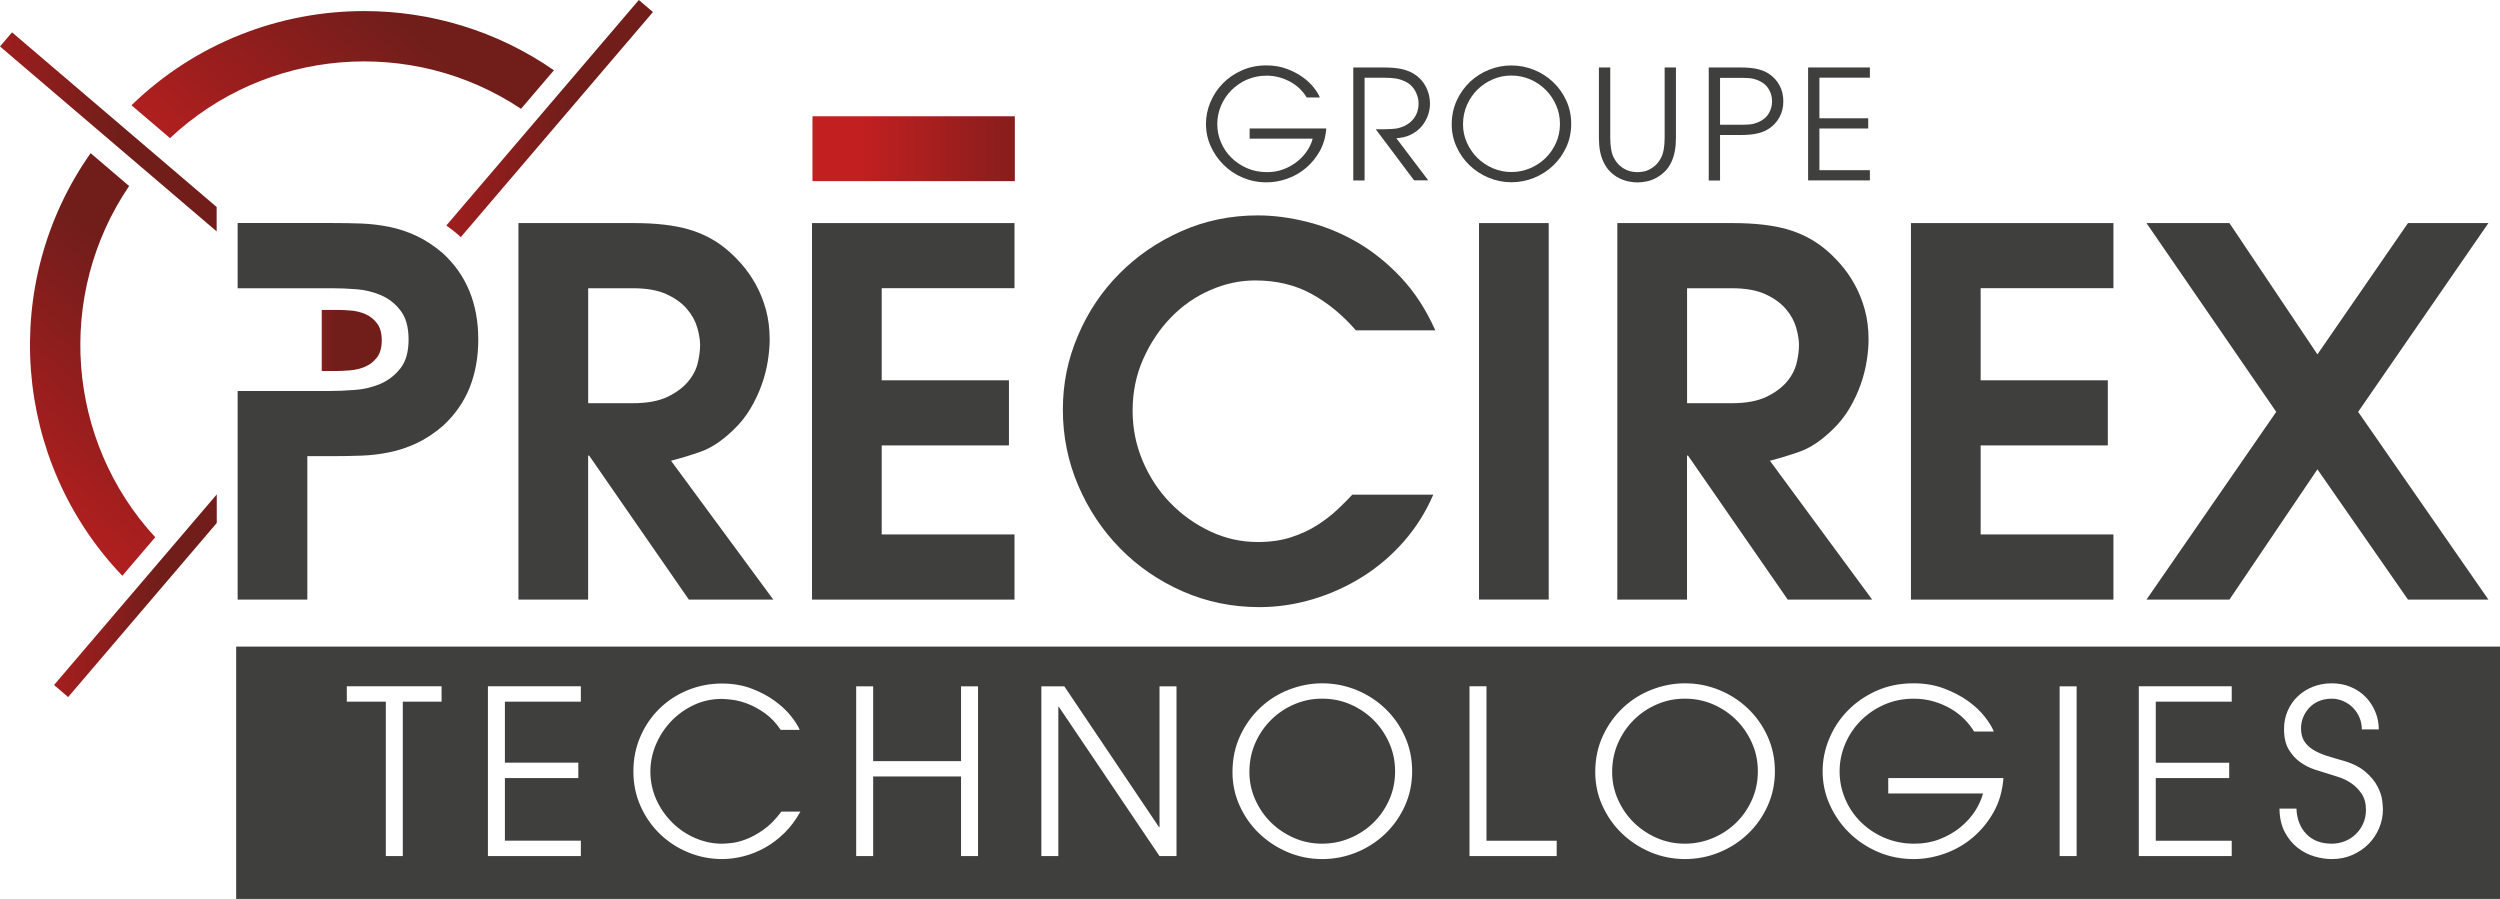
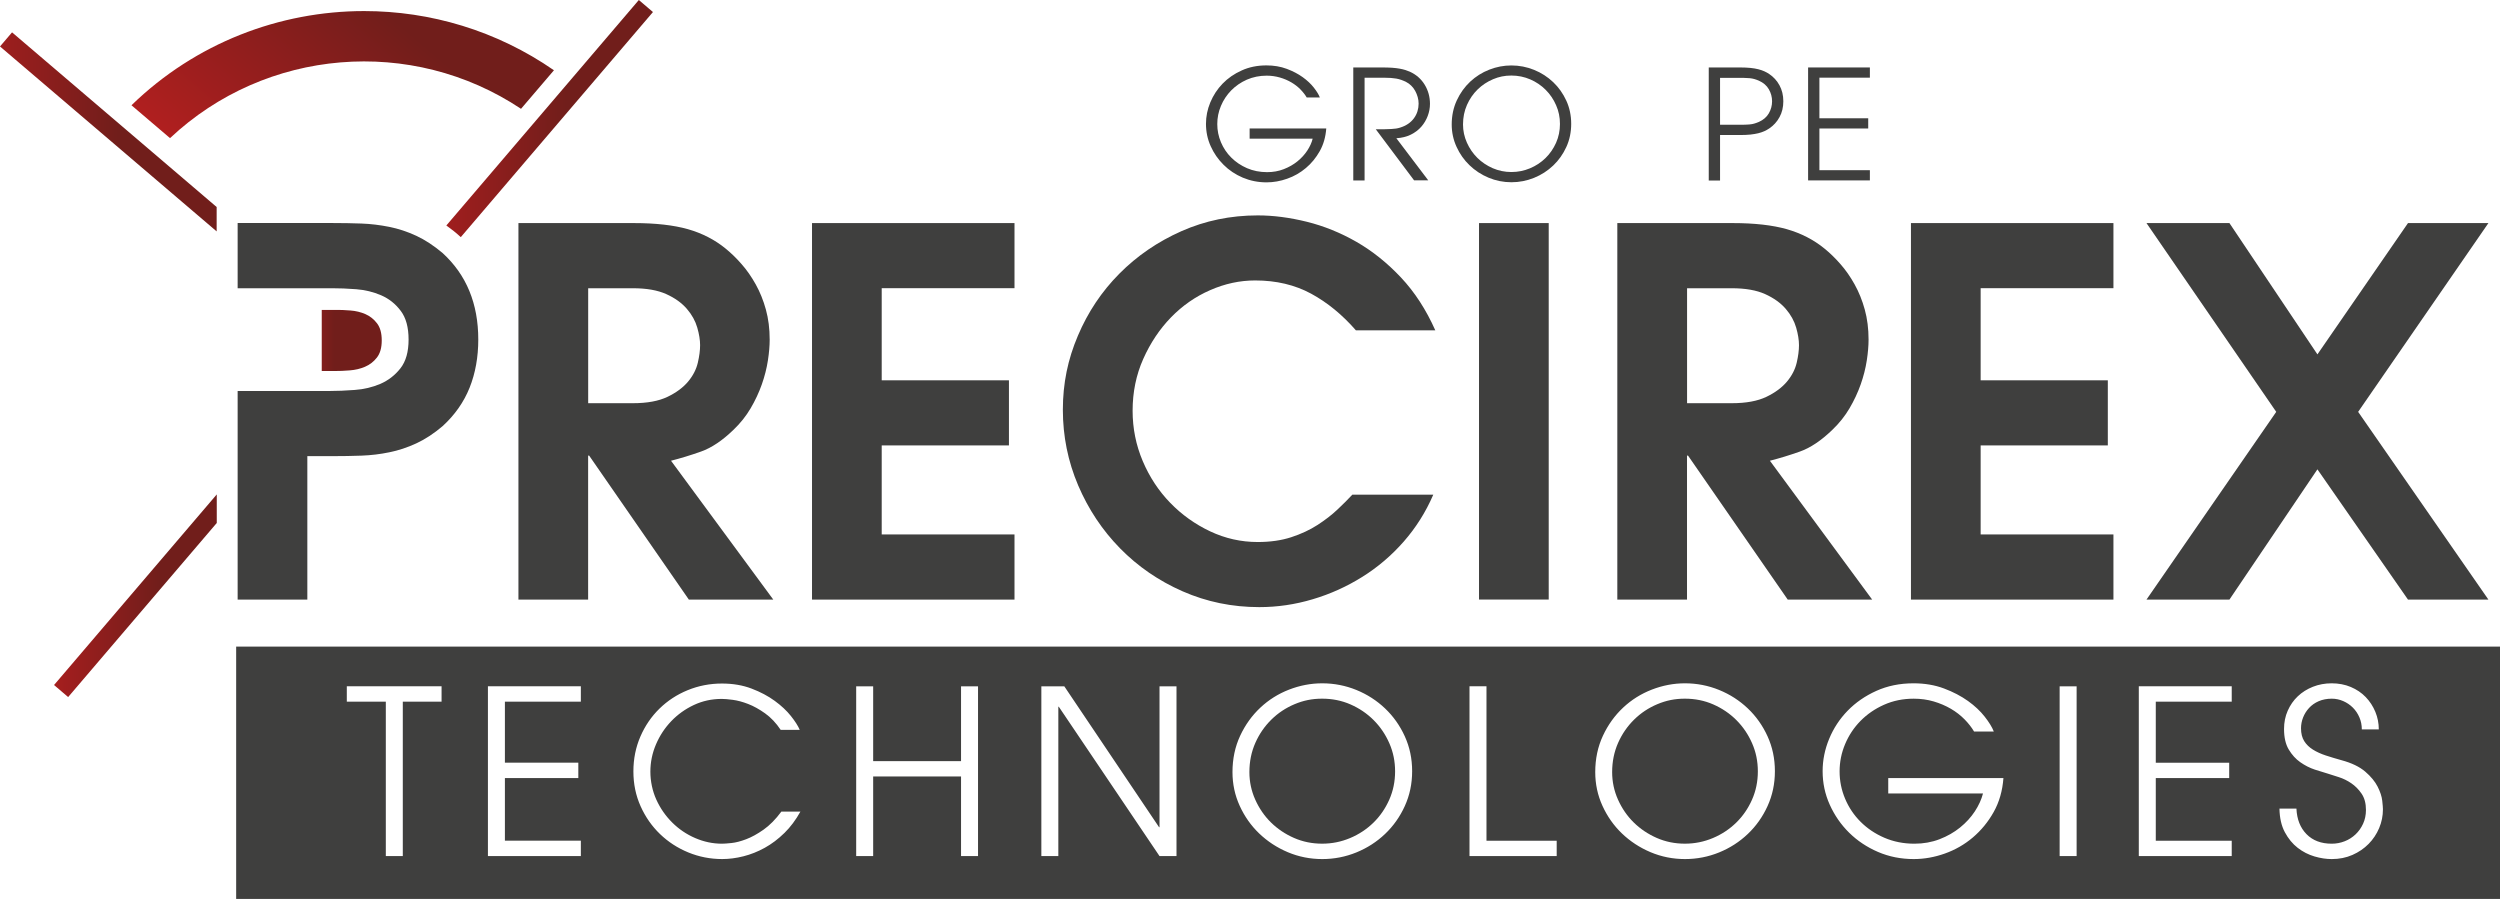
<svg xmlns="http://www.w3.org/2000/svg" xmlns:xlink="http://www.w3.org/1999/xlink" id="Calque_2" data-name="Calque 2" viewBox="0 0 435.83 156.71">
  <defs>
    <style>      .cls-1, .cls-2, .cls-3, .cls-4, .cls-5, .cls-6, .cls-7, .cls-8 {        fill: none;      }      .cls-2 {        clip-path: url(#clippath-6);      }      .cls-3 {        clip-path: url(#clippath-5);      }      .cls-4 {        clip-path: url(#clippath-3);      }      .cls-5 {        clip-path: url(#clippath-4);      }      .cls-6 {        clip-path: url(#clippath-2);      }      .cls-7 {        clip-path: url(#clippath-1);      }      .cls-9 {        fill: #3f3f3e;      }      .cls-10 {        fill: url(#Dégradé_sans_nom_7);      }      .cls-8 {        clip-path: url(#clippath);      }      .cls-11 {        fill: url(#Dégradé_sans_nom_7-7);      }      .cls-12 {        fill: url(#Dégradé_sans_nom_7-3);      }      .cls-13 {        fill: url(#Dégradé_sans_nom_7-4);      }      .cls-14 {        fill: url(#Dégradé_sans_nom_7-2);      }      .cls-15 {        fill: url(#Dégradé_sans_nom_7-5);      }      .cls-16 {        fill: url(#Dégradé_sans_nom_7-6);      }    </style>
    <clipPath id="clippath">
-       <rect class="cls-1" x="141.64" y="20.27" width="35.28" height="11.31" />
-     </clipPath>
+       </clipPath>
    <linearGradient id="Dégradé_sans_nom_7" data-name="Dégradé sans nom 7" x1="-3260.14" y1="-2239.11" x2="-3259.68" y2="-2239.11" gradientTransform="translate(255093.83 175124.21) scale(78.2)" gradientUnits="userSpaceOnUse">
      <stop offset="0" stop-color="#c11f20" />
      <stop offset=".8" stop-color="#811e1c" />
      <stop offset="1" stop-color="#711e1b" />
    </linearGradient>
    <clipPath id="clippath-1">
      <path class="cls-1" d="m22.92,18.35l6.72,5.73c16.7-15.7,42.15-17.8,61.19-5.11l5.74-6.72C86.58,5.33,75.01,1.93,63.49,1.93c-14.74,0-29.39,5.56-40.57,16.42" />
    </clipPath>
    <linearGradient id="Dégradé_sans_nom_7-2" data-name="Dégradé sans nom 7" x1="-3269.3" y1="-2205.47" x2="-3268.85" y2="-2205.47" gradientTransform="translate(380270.5 256531.09) scale(116.31)" xlink:href="#Dégradé_sans_nom_7" />
    <clipPath id="clippath-2">
-       <path class="cls-1" d="m21.32,100.38l5.74-6.72c-15.51-16.82-17.42-42.27-4.55-61.23l-6.71-5.73C-.17,49.39,2.17,80.35,21.33,100.38" />
-     </clipPath>
+       </clipPath>
    <linearGradient id="Dégradé_sans_nom_7-3" data-name="Dégradé sans nom 7" x1="-3268.62" y1="-2205.49" x2="-3268.17" y2="-2205.49" gradientTransform="translate(380020.23 256495.34) scale(116.27)" xlink:href="#Dégradé_sans_nom_7" />
    <clipPath id="clippath-3">
      <polygon class="cls-1" points="9.42 119.42 11.88 121.52 37.79 91.17 37.79 86.19 9.42 119.42" />
    </clipPath>
    <linearGradient id="Dégradé_sans_nom_7-4" data-name="Dégradé sans nom 7" x1="-3248.19" y1="-2246.05" x2="-3247.74" y2="-2246.05" gradientTransform="translate(204309.65 141380.42) scale(62.9)" xlink:href="#Dégradé_sans_nom_7" />
    <clipPath id="clippath-4">
      <path class="cls-1" d="m77.81,39.31c.88.62,1.73,1.3,2.52,2.03L113.83,2.1l-2.46-2.1s-33.56,39.31-33.56,39.31Z" />
    </clipPath>
    <linearGradient id="Dégradé_sans_nom_7-5" data-name="Dégradé sans nom 7" x1="-3259.96" y1="-2238.34" x2="-3259.51" y2="-2238.34" gradientTransform="translate(260403.47 178774.63) scale(79.86)" xlink:href="#Dégradé_sans_nom_7" />
    <clipPath id="clippath-5">
      <polygon class="cls-1" points="0 8.1 37.77 40.34 37.77 36.09 2.1 5.64 0 8.1" />
    </clipPath>
    <linearGradient id="Dégradé_sans_nom_7-6" data-name="Dégradé sans nom 7" x1="-3260.62" y1="-2237.33" x2="-3260.17" y2="-2237.33" gradientTransform="translate(272996.57 187354.91) scale(83.73)" xlink:href="#Dégradé_sans_nom_7" />
    <clipPath id="clippath-6">
      <path class="cls-1" d="m56.09,54.03v10.65h2.3c.77,0,1.64-.03,2.58-.11.95-.07,1.84-.28,2.66-.63.83-.35,1.52-.89,2.08-1.61.56-.72.84-1.71.84-2.98s-.27-2.26-.82-2.98-1.22-1.26-2.03-1.61-1.67-.56-2.59-.63c-.91-.07-1.74-.11-2.48-.11h-2.56.02Z" />
    </clipPath>
    <linearGradient id="Dégradé_sans_nom_7-7" data-name="Dégradé sans nom 7" x1="-3164.31" y1="-2295.29" x2="-3163.86" y2="-2295.29" gradientTransform="translate(73554.55 53378.92) scale(23.23)" xlink:href="#Dégradé_sans_nom_7" />
  </defs>
  <g id="Calque_2-2" data-name="Calque 2">
    <g id="Calque_1-2" data-name="Calque 1-2">
      <g>
        <g>
          <path class="cls-9" d="m90.39,38.89h20.13c3.78,0,6.92.36,9.4,1.06,2.48.71,4.67,1.83,6.56,3.37.95.77,1.88,1.67,2.79,2.71.92,1.04,1.74,2.22,2.48,3.55.74,1.33,1.33,2.79,1.77,4.39s.66,3.34.66,5.23c0,1.06-.1,2.28-.31,3.64-.21,1.36-.56,2.75-1.06,4.17s-1.15,2.81-1.95,4.17-1.79,2.6-2.97,3.73c-1.95,1.89-3.84,3.16-5.68,3.81-1.83.65-3.58,1.18-5.23,1.6l17.83,24.21h-14.72l-17.38-25.1h-.18v25.1h-12.15V38.9h0Zm12.15,31.4h7.8c2.48,0,4.49-.37,6.03-1.11s2.73-1.63,3.59-2.66,1.42-2.13,1.69-3.28.4-2.17.4-3.06-.16-1.91-.49-3.06-.93-2.25-1.82-3.28c-.89-1.03-2.08-1.89-3.59-2.57-1.51-.68-3.44-1.02-5.81-1.02h-7.8v20.04h0Z" />
          <polygon class="cls-9" points="141.56 38.89 176.86 38.89 176.86 50.24 153.71 50.24 153.71 66.3 175.89 66.3 175.89 77.65 153.71 77.65 153.71 93.17 176.86 93.17 176.86 104.53 141.56 104.53 141.56 38.89" />
          <path class="cls-9" d="m249.86,86.25c-1.3,3.02-3.02,5.74-5.14,8.16-2.13,2.43-4.54,4.48-7.23,6.16-2.69,1.68-5.57,2.99-8.65,3.9-3.07.92-6.18,1.37-9.31,1.37-4.73,0-9.18-.92-13.35-2.75-4.17-1.83-7.81-4.33-10.91-7.49s-5.54-6.83-7.32-11c-1.77-4.17-2.66-8.56-2.66-13.17s.87-8.79,2.62-12.9c1.74-4.11,4.15-7.72,7.23-10.82,3.07-3.1,6.68-5.57,10.82-7.41,4.14-1.83,8.57-2.75,13.3-2.75,2.72,0,5.57.37,8.56,1.11,2.98.74,5.87,1.91,8.65,3.5,2.78,1.6,5.37,3.67,7.76,6.21,2.39,2.54,4.39,5.62,5.99,9.22h-13.84c-2.37-2.72-4.97-4.85-7.8-6.39-2.84-1.54-6.09-2.31-9.76-2.31-2.66,0-5.28.56-7.85,1.69-2.57,1.12-4.85,2.71-6.83,4.75s-3.59,4.45-4.83,7.23-1.86,5.8-1.86,9.05c0,3.07.59,6,1.77,8.78,1.18,2.78,2.78,5.2,4.79,7.27s4.33,3.73,6.96,4.97,5.39,1.86,8.29,1.86c2.19,0,4.14-.28,5.85-.84s3.24-1.27,4.57-2.13c1.33-.86,2.5-1.76,3.5-2.71,1.01-.95,1.86-1.8,2.57-2.57h14.11Z" />
          <rect class="cls-9" x="257.84" y="38.89" width="12.15" height="65.63" />
          <path class="cls-9" d="m281.96,38.89h20.13c3.78,0,6.92.36,9.4,1.06,2.48.71,4.67,1.83,6.56,3.37.95.77,1.88,1.67,2.79,2.71.92,1.04,1.74,2.22,2.48,3.55.74,1.33,1.33,2.79,1.77,4.39s.66,3.34.66,5.23c0,1.06-.1,2.28-.31,3.64s-.56,2.75-1.06,4.17-1.15,2.81-1.95,4.17c-.8,1.36-1.79,2.6-2.97,3.73-1.95,1.89-3.84,3.16-5.68,3.81-1.83.65-3.58,1.18-5.23,1.6l17.83,24.21h-14.72l-17.38-25.1h-.18v25.1h-12.15V38.9h.01Zm12.15,31.4h7.8c2.48,0,4.49-.37,6.03-1.11s2.73-1.63,3.59-2.66,1.42-2.13,1.69-3.28.4-2.17.4-3.06-.16-1.91-.49-3.06-.93-2.25-1.82-3.28-2.09-1.89-3.59-2.57c-1.51-.68-3.45-1.02-5.81-1.02h-7.8v20.04h0Z" />
          <polygon class="cls-9" points="333.14 38.89 368.44 38.89 368.44 50.24 345.29 50.24 345.29 66.3 367.46 66.3 367.46 77.65 345.29 77.65 345.29 93.17 368.44 93.17 368.44 104.53 333.14 104.53 333.14 38.89" />
          <polygon class="cls-9" points="396.82 71.8 374.2 38.89 388.66 38.89 404 61.78 419.79 38.89 433.81 38.89 411.1 71.8 433.81 104.53 419.79 104.53 404 81.82 388.66 104.53 374.2 104.53 396.82 71.8" />
          <path class="cls-9" d="m239.47,125.54c-1.16-1.16-2.51-2.07-4.04-2.74s-3.18-1-4.94-1-3.28.32-4.8.96-2.87,1.53-4.04,2.68-2.11,2.5-2.8,4.06-1.04,3.26-1.04,5.1c0,1.68.34,3.28,1.02,4.8s1.59,2.85,2.74,3.98c1.15,1.13,2.49,2.03,4.02,2.7s3.17,1,4.9,1,3.33-.33,4.88-.98c1.55-.65,2.9-1.55,4.06-2.68,1.16-1.13,2.08-2.47,2.76-4,.68-1.53,1.02-3.18,1.02-4.94s-.33-3.37-1-4.9-1.58-2.88-2.74-4.04" />
          <path class="cls-9" d="m41.17,156.71h394.66v-43.99H41.17v43.99Zm35.81-34.39h-6.76v26.92h-2.96v-26.92h-6.8v-2.68h16.52v2.68Zm24.28,0h-13.24v10.64h12.8v2.68h-12.8v10.92h13.24v2.68h-16.2v-29.6h16.2v2.68h0Zm35.48,22.9c-1.07,1.05-2.21,1.91-3.42,2.58-1.21.67-2.45,1.16-3.72,1.48s-2.5.48-3.7.48c-2.08,0-4.05-.39-5.92-1.16s-3.51-1.84-4.92-3.2c-1.41-1.36-2.54-2.97-3.38-4.84-.84-1.87-1.26-3.89-1.26-6.08s.41-4.21,1.22-6.08,1.92-3.49,3.32-4.86c1.4-1.37,3.04-2.45,4.92-3.22s3.87-1.16,5.98-1.16c1.89,0,3.61.29,5.16.88,1.55.59,2.89,1.3,4.04,2.14s2.09,1.72,2.82,2.64c.73.92,1.25,1.73,1.54,2.42h-3.32c-.8-1.2-1.71-2.16-2.72-2.88s-2-1.27-2.96-1.64-1.85-.61-2.68-.72c-.83-.11-1.47-.16-1.92-.16-1.73,0-3.35.35-4.86,1.06-1.51.71-2.82,1.65-3.94,2.82-1.12,1.17-2.01,2.52-2.66,4.04-.65,1.52-.98,3.11-.98,4.76s.35,3.36,1.04,4.88c.69,1.52,1.62,2.85,2.78,4s2.49,2.05,4,2.7,3.06.98,4.66.98c.37,0,.93-.04,1.68-.12s1.59-.3,2.54-.66c.95-.36,1.95-.91,3.02-1.66s2.11-1.8,3.12-3.16h3.32c-.8,1.44-1.73,2.69-2.8,3.74m33.76,4.02h-2.96v-13.88h-15.32v13.88h-2.96v-29.6h2.96v13.04h15.32v-13.04h2.96v29.6h0Zm34.6,0h-2.96l-17.56-26.04h-.08v26.04h-2.96v-29.6h4l16.52,24.56h.08v-24.56h2.96v29.6Zm39.8-8.72c-.85,1.87-2,3.49-3.44,4.86-1.44,1.37-3.11,2.45-5,3.22s-3.88,1.16-5.96,1.16-4.11-.4-6-1.2c-1.89-.8-3.55-1.89-4.98-3.26-1.43-1.37-2.56-2.98-3.4-4.82-.84-1.84-1.26-3.8-1.26-5.88,0-2.32.45-4.43,1.34-6.34.89-1.91,2.07-3.54,3.52-4.9,1.45-1.36,3.12-2.41,5-3.14s3.81-1.1,5.78-1.1c2.08,0,4.07.39,5.96,1.16,1.89.77,3.56,1.85,5,3.22s2.59,2.99,3.44,4.86,1.28,3.89,1.28,6.08-.43,4.21-1.28,6.08m26.48,8.72h-15.2v-29.6h2.96v26.92h12.24v2.68h0Zm36.76-8.72c-.85,1.87-2,3.49-3.44,4.86-1.44,1.37-3.11,2.45-5,3.22s-3.88,1.16-5.96,1.16-4.11-.4-6-1.2c-1.89-.8-3.55-1.89-4.98-3.26-1.43-1.37-2.56-2.98-3.4-4.82-.84-1.84-1.26-3.8-1.26-5.88,0-2.32.45-4.43,1.34-6.34.89-1.91,2.07-3.54,3.52-4.9,1.45-1.36,3.12-2.41,5-3.14s3.81-1.1,5.78-1.1c2.08,0,4.07.39,5.96,1.16,1.89.77,3.56,1.85,5,3.22s2.59,2.99,3.44,4.86,1.28,3.89,1.28,6.08-.43,4.21-1.28,6.08m39.42,1.04c-.97,1.73-2.19,3.21-3.64,4.44-1.45,1.23-3.08,2.16-4.88,2.8-1.8.64-3.61.96-5.42.96-2.21,0-4.29-.41-6.22-1.24s-3.61-1.95-5.04-3.36c-1.43-1.41-2.55-3.04-3.38-4.88-.83-1.84-1.24-3.79-1.24-5.84,0-1.92.38-3.8,1.14-5.64s1.83-3.47,3.22-4.9,3.05-2.58,5-3.46,4.11-1.32,6.48-1.32c1.95,0,3.72.3,5.32.9,1.6.6,2.99,1.33,4.18,2.18,1.19.85,2.16,1.77,2.92,2.74s1.29,1.83,1.58,2.58h-3.44c-.43-.72-.98-1.43-1.66-2.12s-1.47-1.31-2.38-1.84-1.91-.96-3-1.28c-1.09-.32-2.25-.48-3.48-.48-1.87,0-3.59.35-5.18,1.06-1.59.71-2.95,1.65-4.1,2.82-1.15,1.17-2.04,2.52-2.68,4.04-.64,1.52-.96,3.11-.96,4.76s.32,3.24.96,4.76c.64,1.52,1.54,2.86,2.7,4.02s2.54,2.09,4.14,2.78,3.35,1.04,5.24,1.04c1.57,0,3.03-.26,4.38-.78s2.54-1.2,3.58-2.04c1.04-.84,1.9-1.78,2.58-2.82.68-1.04,1.15-2.08,1.42-3.12h-16.52v-2.68h20.08c-.16,2.21-.73,4.19-1.7,5.92m14.46,7.68h-2.96v-29.6h2.96v29.6Zm27.04-26.92h-13.24v10.64h12.8v2.68h-12.8v10.92h13.24v2.68h-16.2v-29.6h16.2v2.68h0Zm26.36,18.76c0,1.15-.22,2.24-.66,3.28-.44,1.04-1.05,1.96-1.84,2.76-.79.8-1.73,1.44-2.82,1.92s-2.29.72-3.6.72c-.96,0-1.97-.15-3.02-.46s-2.03-.81-2.92-1.5-1.64-1.6-2.24-2.72c-.6-1.12-.91-2.49-.94-4.12h2.96c.08,1.87.67,3.35,1.76,4.46s2.56,1.66,4.4,1.66c.77,0,1.52-.14,2.24-.42s1.35-.68,1.9-1.2c.55-.52.99-1.14,1.32-1.86.33-.72.5-1.52.5-2.4,0-1.15-.25-2.09-.76-2.84s-1.11-1.35-1.8-1.82-1.41-.82-2.16-1.06c-.75-.24-1.37-.44-1.88-.6-.67-.19-1.44-.43-2.32-.72-.88-.29-1.72-.72-2.52-1.28s-1.47-1.3-2.02-2.22-.82-2.11-.82-3.58c0-1.15.21-2.21.64-3.18.43-.97,1.01-1.81,1.76-2.52s1.63-1.26,2.64-1.66c1.01-.4,2.11-.6,3.28-.6s2.31.21,3.32.64,1.88,1.01,2.6,1.76,1.28,1.61,1.68,2.58.6,1.99.6,3.06h-2.96c0-.75-.14-1.45-.42-2.1-.28-.65-.66-1.22-1.14-1.7s-1.04-.86-1.68-1.14c-.64-.28-1.31-.42-2-.42-.85,0-1.61.15-2.28.44-.67.29-1.23.69-1.68,1.18-.45.49-.8,1.05-1.04,1.66-.24.61-.36,1.24-.36,1.88,0,.91.19,1.65.56,2.24.37.59.88,1.08,1.52,1.48.64.4,1.39.74,2.24,1.02.85.28,1.76.55,2.72.82,1.79.48,3.17,1.15,4.16,2s1.71,1.73,2.16,2.62.72,1.71.8,2.44.12,1.22.12,1.46v.04Z" />
          <path class="cls-9" d="m302.71,125.54c-1.16-1.16-2.51-2.07-4.04-2.74s-3.18-1-4.94-1-3.28.32-4.8.96-2.87,1.53-4.04,2.68-2.11,2.5-2.8,4.06-1.04,3.26-1.04,5.1c0,1.68.34,3.28,1.02,4.8s1.59,2.85,2.74,3.98c1.15,1.13,2.49,2.03,4.02,2.7s3.17,1,4.9,1,3.33-.33,4.88-.98c1.55-.65,2.9-1.55,4.06-2.68,1.16-1.13,2.08-2.47,2.76-4,.68-1.53,1.02-3.18,1.02-4.94s-.33-3.37-1-4.9-1.58-2.88-2.74-4.04" />
        </g>
        <g class="cls-8">
          <rect class="cls-10" x="141.64" y="20.27" width="35.28" height="11.31" />
        </g>
        <g>
          <path class="cls-9" d="m77.17,44.12c-1.54-1.3-3.08-2.31-4.61-3.02-1.54-.71-3.1-1.23-4.7-1.55s-3.21-.52-4.83-.58c-1.63-.06-3.33-.09-5.1-.09h-16.5v11.37h16.5c1.24,0,2.63.05,4.17.17s2.98.47,4.35,1.06c1.36.59,2.5,1.49,3.41,2.71.92,1.21,1.37,2.88,1.37,5.01s-.47,3.8-1.42,5.01c-.95,1.21-2.12,2.11-3.5,2.71-1.39.59-2.88.95-4.48,1.06-1.6.12-3.05.18-4.35.18h-16.05v36.37h12.15v-25.01h4.35c1.77,0,3.47-.03,5.1-.09s3.24-.25,4.83-.58c1.6-.32,3.16-.84,4.7-1.55,1.54-.71,3.07-1.71,4.61-3.02,2.13-1.95,3.69-4.18,4.7-6.7,1-2.51,1.51-5.31,1.51-8.38,0-6.27-2.07-11.29-6.21-15.08" />
          <path class="cls-9" d="m231.21,22.4c-.11,1.47-.48,2.78-1.13,3.94-.65,1.15-1.45,2.14-2.42,2.95-.97.82-2.05,1.44-3.25,1.86-1.2.43-2.4.64-3.61.64-1.47,0-2.85-.28-4.14-.82-1.29-.55-2.4-1.29-3.35-2.24-.95-.94-1.7-2.02-2.25-3.25-.55-1.22-.82-2.52-.82-3.89,0-1.28.25-2.53.76-3.75s1.22-2.31,2.14-3.26c.92-.95,2.03-1.72,3.33-2.3,1.29-.59,2.73-.88,4.31-.88,1.29,0,2.47.2,3.54.6,1.06.4,1.99.88,2.78,1.45s1.44,1.18,1.94,1.82c.51.65.86,1.22,1.05,1.72h-2.29c-.28-.48-.65-.95-1.1-1.41-.45-.46-.98-.87-1.58-1.22-.6-.35-1.27-.64-2-.85s-1.5-.32-2.31-.32c-1.24,0-2.39.24-3.45.7-1.06.47-1.96,1.1-2.73,1.88-.76.78-1.36,1.68-1.78,2.69-.43,1.01-.64,2.07-.64,3.17s.21,2.15.64,3.17c.43,1.01,1.02,1.9,1.8,2.67.77.77,1.69,1.39,2.75,1.85s2.23.69,3.49.69c1.05,0,2.02-.17,2.91-.52.9-.35,1.69-.8,2.38-1.36s1.26-1.18,1.72-1.88c.45-.69.77-1.38.94-2.08h-10.99v-1.78h13.36Z" />
          <path class="cls-9" d="m235.94,11.76h5c.66,0,1.24.02,1.74.05.51.04.95.09,1.33.16.38.07.71.15,1,.24.28.09.54.19.77.29,1.12.51,1.98,1.27,2.59,2.27s.92,2.12.92,3.34c0,.71-.13,1.41-.39,2.1s-.63,1.32-1.12,1.88-1.1,1.02-1.82,1.38c-.73.36-1.57.57-2.53.63l5.56,7.34h-2.47l-6.68-8.91c.62,0,1.15,0,1.58,0,.43,0,.81-.02,1.13-.04.32-.02.6-.04.84-.08.24-.04.47-.09.68-.16.53-.16,1-.38,1.41-.66s.75-.61,1.02-.98.48-.78.61-1.21c.13-.43.2-.87.2-1.32,0-.39-.05-.78-.16-1.16-.11-.38-.25-.74-.44-1.08-.19-.34-.41-.64-.68-.9-.27-.27-.56-.48-.88-.64-.59-.3-1.16-.5-1.73-.6s-1.27-.15-2.1-.15h-3.43v17.91h-1.97V11.76h.02Z" />
          <path class="cls-9" d="m253.08,21.71c0-1.54.3-2.95.89-4.22.59-1.27,1.37-2.35,2.34-3.26.97-.9,2.07-1.6,3.33-2.09,1.25-.49,2.53-.73,3.84-.73,1.38,0,2.7.26,3.96.77,1.26.51,2.37,1.23,3.33,2.14.96.91,1.72,1.99,2.29,3.23s.85,2.59.85,4.04-.28,2.8-.85,4.04c-.57,1.24-1.33,2.32-2.29,3.23-.96.91-2.07,1.63-3.33,2.14-1.26.51-2.58.77-3.96.77s-2.73-.27-3.99-.8c-1.26-.53-2.36-1.25-3.31-2.17-.95-.91-1.7-1.98-2.26-3.21-.56-1.22-.84-2.53-.84-3.91m1.97,0c0,1.12.23,2.18.68,3.19.45,1.01,1.06,1.89,1.82,2.65.76.75,1.65,1.35,2.67,1.8,1.02.44,2.11.67,3.26.67s2.22-.22,3.25-.65,1.93-1.03,2.7-1.78c.77-.75,1.38-1.64,1.84-2.66.45-1.02.68-2.12.68-3.29s-.22-2.24-.67-3.26c-.44-1.02-1.05-1.92-1.82-2.69-.77-.77-1.67-1.38-2.69-1.82s-2.12-.67-3.29-.67-2.18.21-3.19.64-1.91,1.02-2.69,1.78-1.4,1.66-1.86,2.7c-.46,1.04-.69,2.17-.69,3.39" />
-           <path class="cls-9" d="m280.72,11.76v12.27c0,.73.05,1.4.16,2.02.11.62.27,1.14.51,1.54.3.55.64.98,1.01,1.3s.74.56,1.12.73.73.28,1.08.32c.35.04.63.07.86.07s.52-.02.86-.07c.35-.04.71-.15,1.08-.32.37-.17.74-.41,1.12-.73.37-.32.71-.75,1.01-1.3.23-.41.4-.92.51-1.54.11-.62.16-1.29.16-2.02v-12.27h1.97v12.27c0,1.65-.25,3.02-.74,4.1-.34.75-.75,1.35-1.25,1.82s-1.02.84-1.56,1.12-1.09.47-1.64.57c-.55.11-1.06.16-1.52.16s-.97-.05-1.52-.16-1.1-.3-1.65-.57-1.07-.65-1.56-1.12-.9-1.08-1.24-1.82c-.5-1.08-.75-2.45-.75-4.1v-12.27h1.98Z" />
          <path class="cls-9" d="m297.89,11.76h5.48c.67,0,1.27.03,1.78.08s.97.13,1.37.23c.4.1.75.22,1.06.36s.6.3.86.48c.74.5,1.34,1.15,1.78,1.96s.67,1.73.67,2.78-.22,1.97-.67,2.78c-.44.81-1.04,1.46-1.78,1.96-.27.18-.55.34-.86.48s-.67.26-1.06.36c-.4.1-.86.17-1.37.23-.51.05-1.11.08-1.78.08h-3.51v7.93h-1.97V11.76Zm1.97,9.98h2.85c.53,0,.98,0,1.34,0,.36,0,.69-.03.98-.05.29-.03.56-.07.81-.15.25-.07.51-.17.8-.29.78-.35,1.36-.86,1.73-1.5.37-.65.56-1.34.56-2.09s-.19-1.44-.56-2.09c-.37-.65-.95-1.15-1.73-1.5-.28-.12-.55-.22-.8-.29s-.52-.12-.81-.15-.62-.04-.98-.05c-.36,0-.81-.01-1.34-.01h-2.85v8.2-.02Z" />
          <polygon class="cls-9" points="315.21 11.76 325.98 11.76 325.98 13.54 317.18 13.54 317.18 20.62 325.69 20.62 325.69 22.4 317.18 22.4 317.18 29.67 325.98 29.67 325.98 31.45 315.21 31.45 315.21 11.76" />
        </g>
        <g class="cls-7">
          <rect class="cls-14" x="27.41" y="-22.19" width="64.67" height="70.4" transform="translate(11.06 50) rotate(-49.51)" />
        </g>
        <g class="cls-6">
-           <rect class="cls-12" x="-23.42" y="29.26" width="73.72" height="68.56" transform="translate(-43.61 32.5) rotate(-49.51)" />
-         </g>
+           </g>
        <g class="cls-4">
          <rect class="cls-13" x="9.42" y="86.19" width="28.37" height="35.33" />
        </g>
        <g class="cls-5">
          <rect class="cls-15" x="77.81" y=".01" width="36.02" height="41.34" />
        </g>
        <g class="cls-3">
          <rect class="cls-16" y="5.64" width="37.77" height="34.7" />
        </g>
        <g class="cls-2">
          <rect class="cls-11" x="56.09" y="54.03" width="10.48" height="10.65" />
        </g>
      </g>
    </g>
  </g>
</svg>